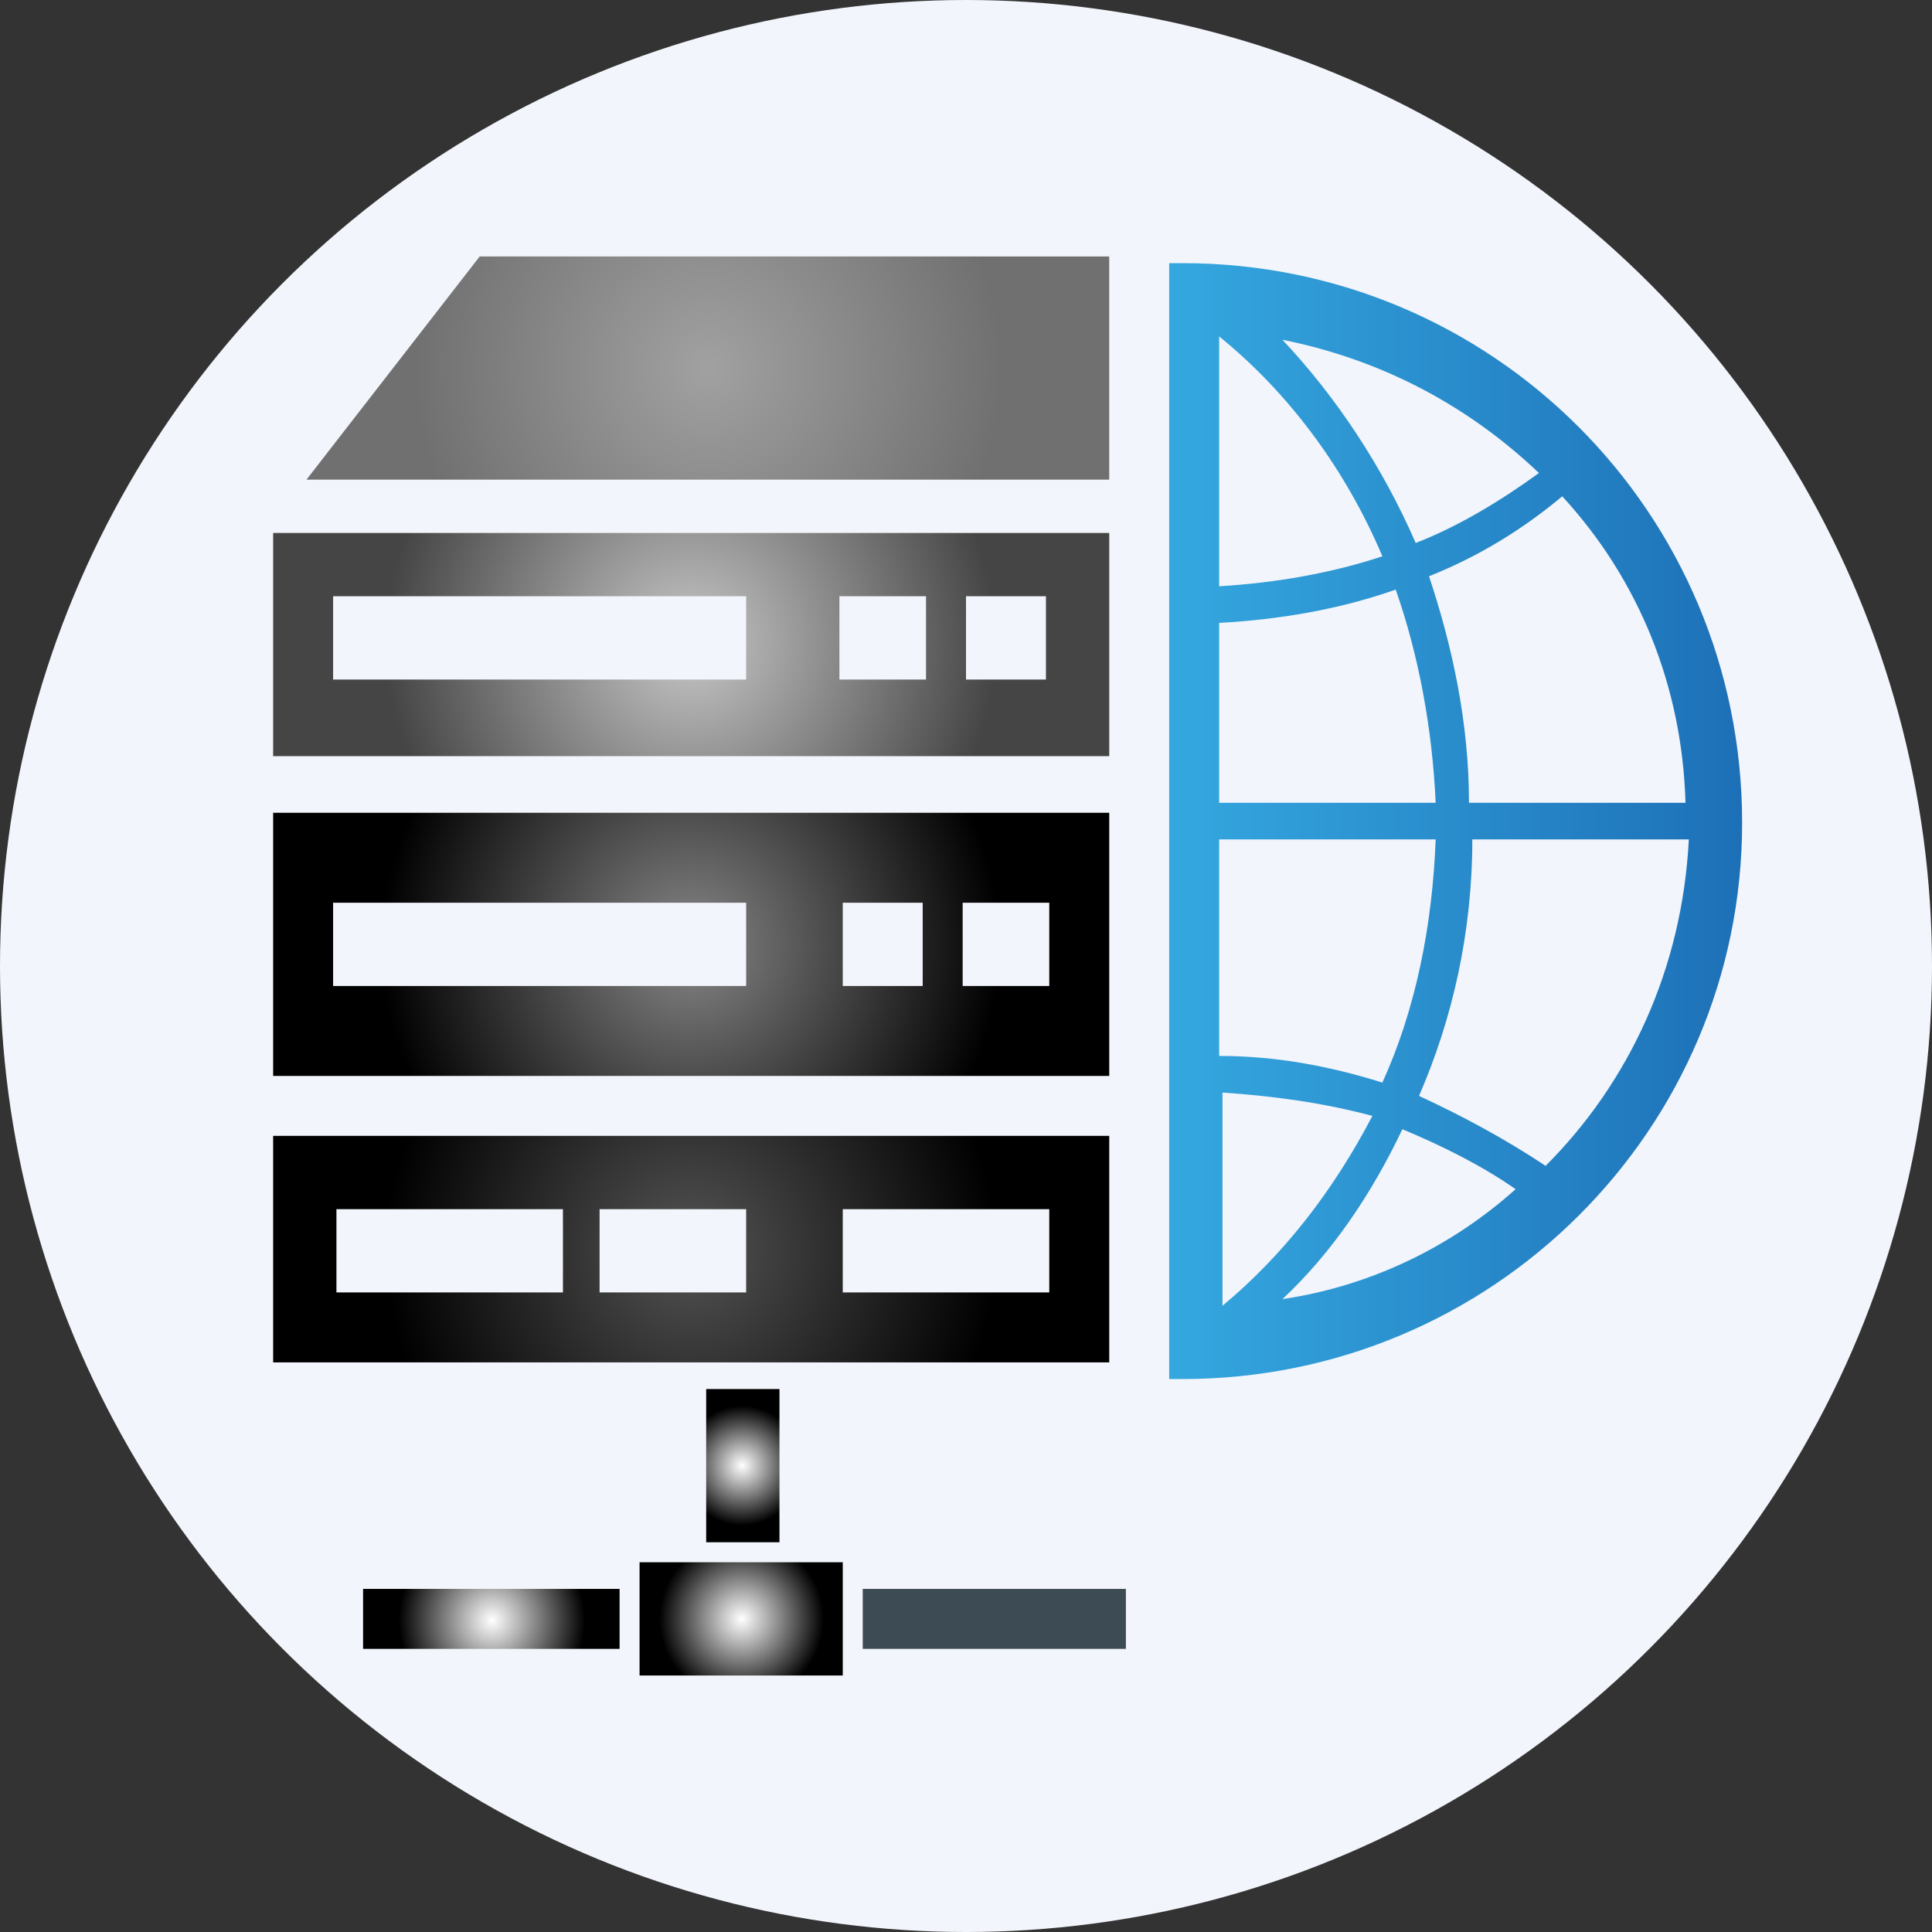
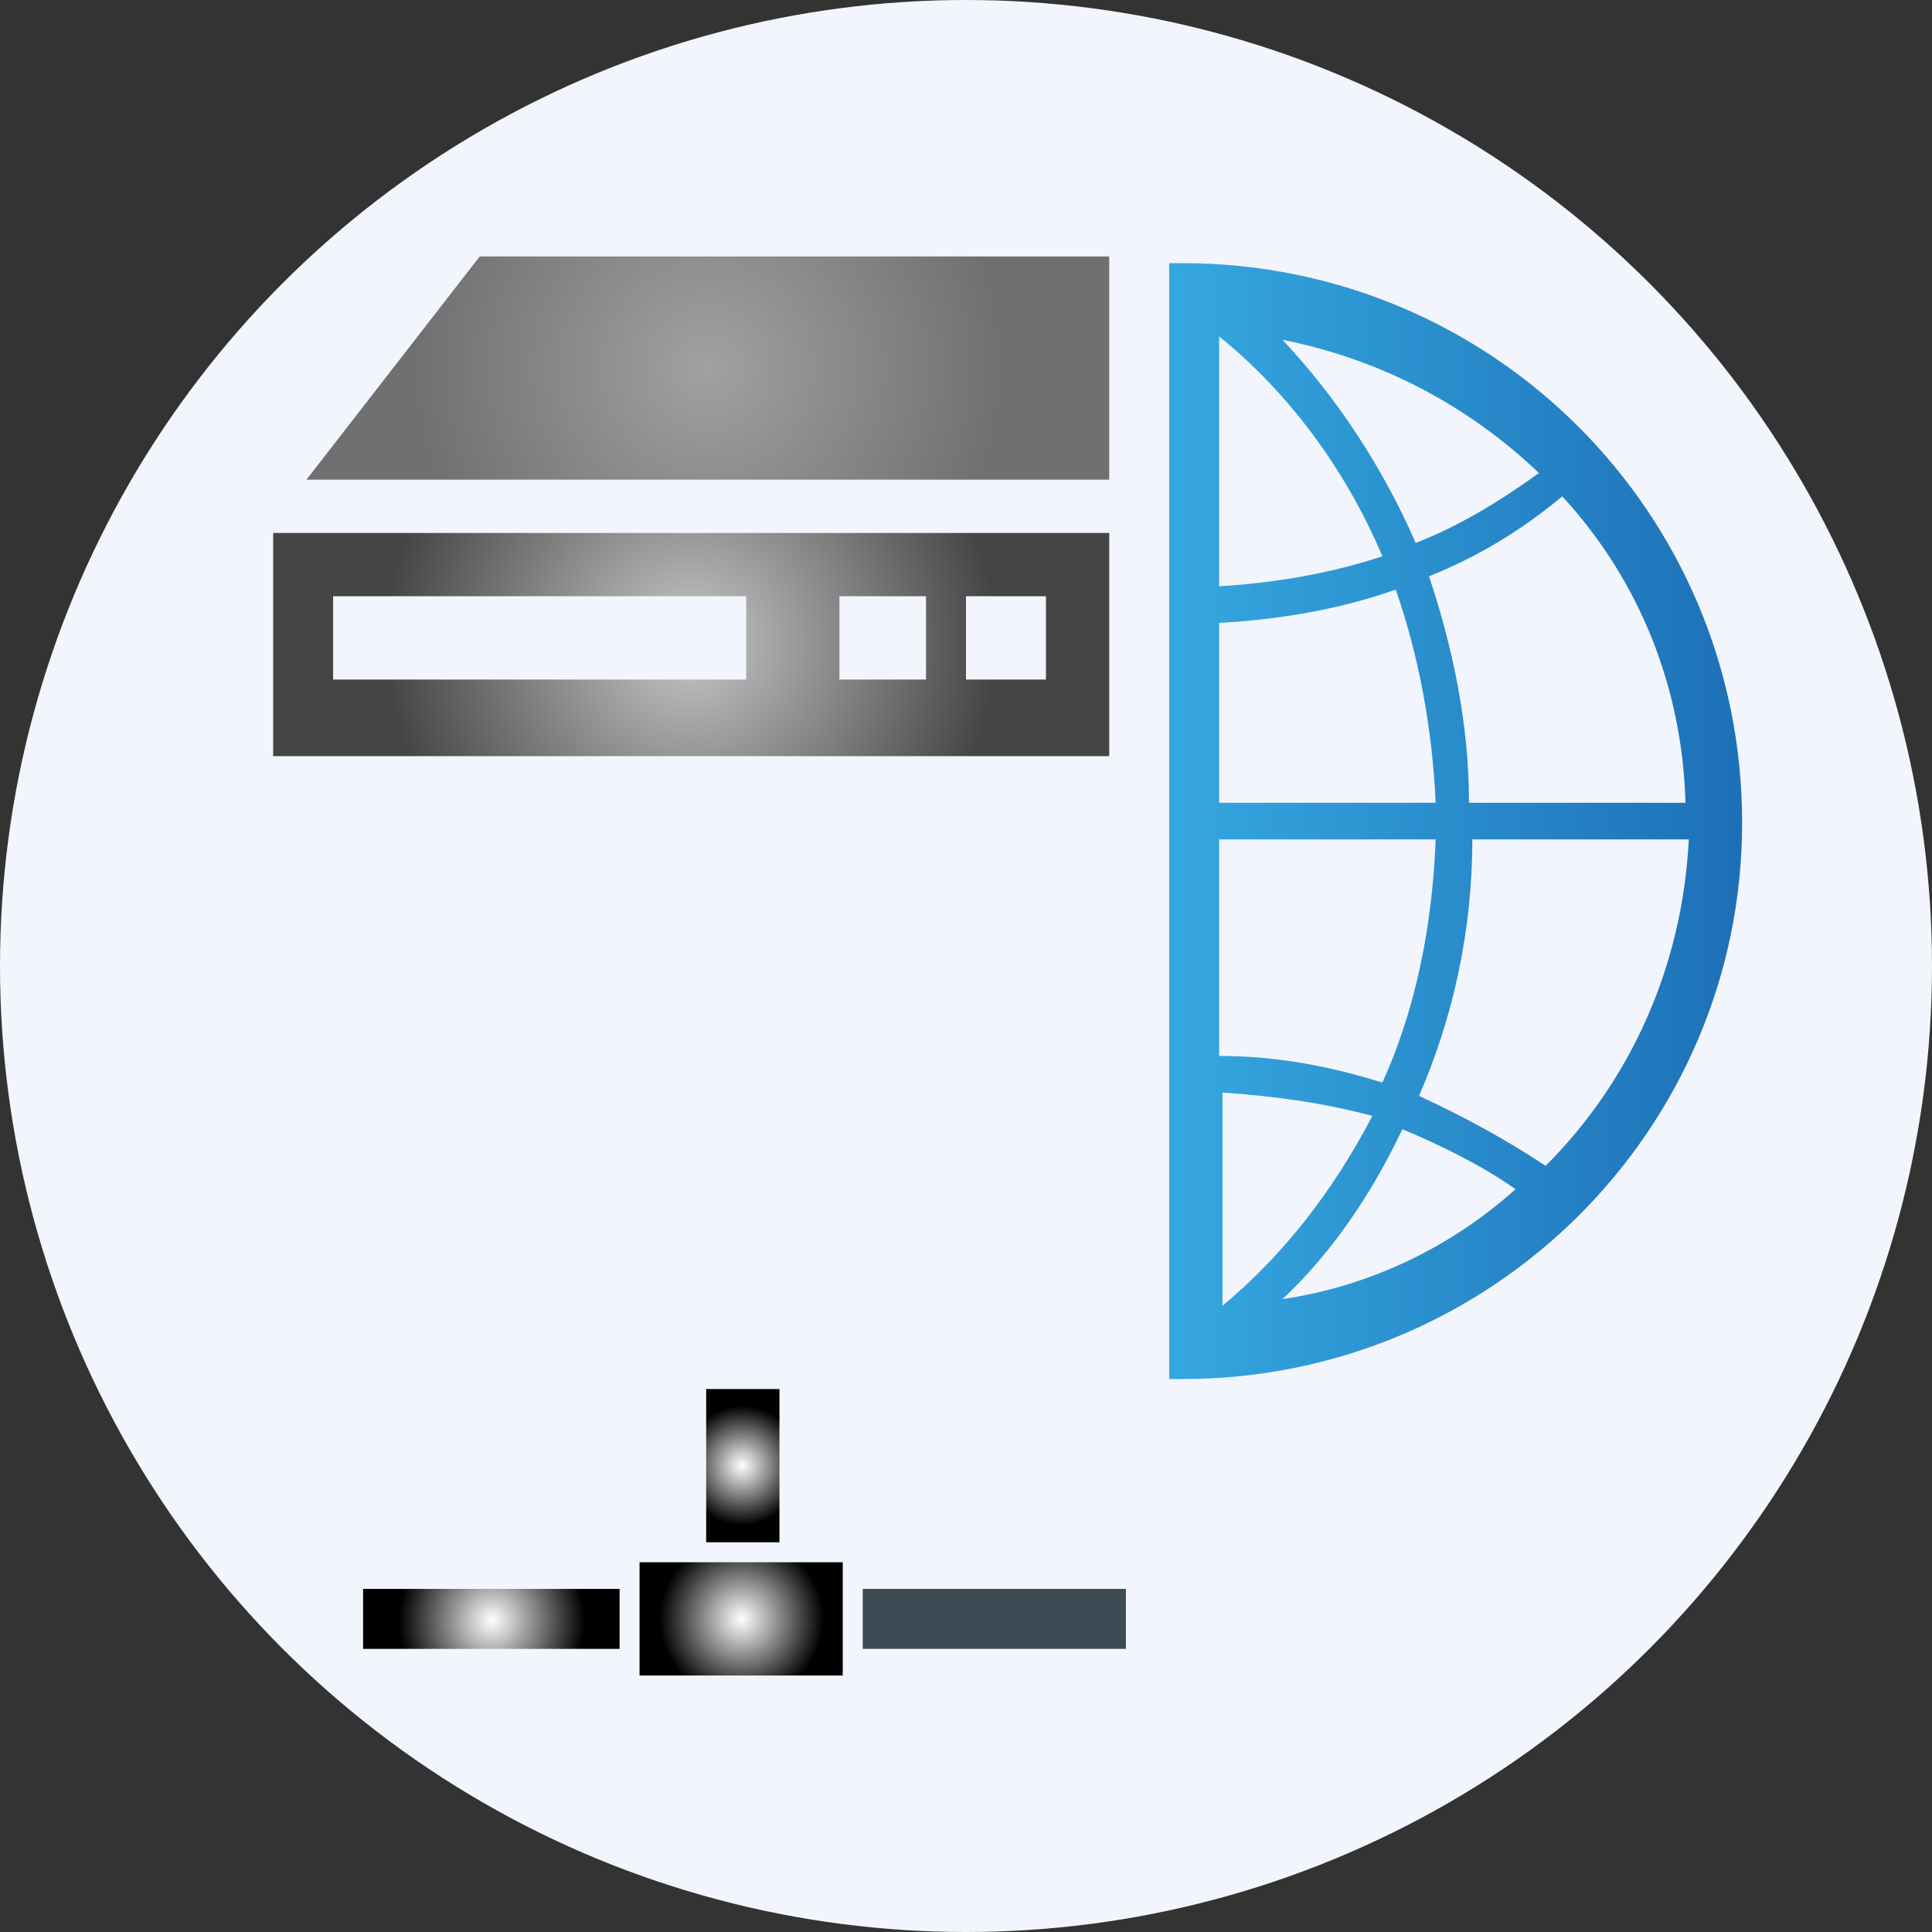
<svg xmlns="http://www.w3.org/2000/svg" version="1.1" id="Capa_1" x="0px" y="0px" viewBox="0 0 58 58" style="enable-background:new 0 0 58 58;" xml:space="preserve">
  <rect x="0" y="0" width="58" height="58" fill="#333333" stroke="none" />
  <style type="text/css">
	.st0{fill:#F2F5FB;}
	.st1{fill:url(#SVGID_1_);}
	.st2{fill:url(#SVGID_00000020384968926485129350000015554773732437916830_);}
	.st3{fill:url(#SVGID_00000036244592587218063360000012911170245466350208_);}
	.st4{fill:url(#SVGID_00000167398749879460844070000018347671378682229941_);}
	.st5{fill:url(#SVGID_00000093138113171596300430000008910528732670259872_);}
	.st6{fill:url(#SVGID_00000086662782959265017650000012377866665562450106_);}
	.st7{fill:url(#SVGID_00000044856016940575359310000012798805361833309876_);}
	.st8{fill:#3D4B55;}
	.st9{fill:url(#SVGID_00000018208645374902671280000012610358181399210669_);}
</style>
  <circle class="st0" cx="29" cy="29" r="29" />
  <g>
    <linearGradient id="SVGID_1_" gradientUnits="userSpaceOnUse" x1="35.038" y1="24.668" x2="52.25" y2="24.668">
      <stop offset="0" style="stop-color:#35A8E0" />
      <stop offset="1" style="stop-color:#1D70B7" />
    </linearGradient>
    <path class="st1" d="M35.5,7.9c-0.1,0-0.3,0-0.4,0v33.5c0.1,0,0.3,0,0.4,0c9.3,0,16.8-7.5,16.8-16.7C52.3,15.4,44.8,7.9,35.5,7.9z    M50.6,24.1h-6.5c0-2.4-0.5-4.7-1.2-6.8c1.5-0.6,2.8-1.4,4-2.4C49.2,17.4,50.5,20.6,50.6,24.1z M36.6,24.1L36.6,24.1v-5.4   c1.8-0.1,3.6-0.4,5.3-1c0.7,2,1.1,4.2,1.2,6.4H36.6z M43.1,25.2c-0.1,2.6-0.6,5.1-1.6,7.3c-1.6-0.5-3.2-0.8-4.9-0.8v-6.5H43.1z    M46.2,14.2c-1.1,0.8-2.4,1.6-3.7,2.1c-1-2.3-2.4-4.4-4-6.1C41.5,10.8,44.1,12.2,46.2,14.2z M36.6,10.1   C36.6,10.1,36.7,10.1,36.6,10.1c2.1,1.7,3.8,4,4.9,6.6c-1.5,0.5-3.2,0.8-4.9,0.9V10.1z M36.7,39.2C36.7,39.2,36.6,39.2,36.7,39.2   l0-6.4c1.5,0.1,3,0.3,4.5,0.7C40,35.8,38.5,37.7,36.7,39.2z M38.5,39c1.5-1.4,2.7-3.2,3.6-5.1c1.2,0.5,2.4,1.1,3.4,1.8   C43.6,37.4,41.2,38.6,38.5,39z M46.4,35c-1.2-0.8-2.5-1.5-3.8-2.1c1-2.3,1.6-4.9,1.6-7.7h6.5C50.5,29.1,48.9,32.5,46.4,35z" />
    <radialGradient id="SVGID_00000082343485091014079510000005839173064167498941_" cx="21.254" cy="11.051" r="8.836" gradientUnits="userSpaceOnUse">
      <stop offset="0" style="stop-color:#A1A1A1" />
      <stop offset="1" style="stop-color:#707070" />
    </radialGradient>
    <polygon style="fill:url(#SVGID_00000082343485091014079510000005839173064167498941_);" points="33.3,7.7 14.4,7.7 9.2,14.4    33.3,14.4  " />
    <radialGradient id="SVGID_00000137825995070348603430000005199560172216915646_" cx="20.735" cy="19.299" r="9.172" gradientUnits="userSpaceOnUse">
      <stop offset="0" style="stop-color:#C7C7C7" />
      <stop offset="1" style="stop-color:#454545" />
    </radialGradient>
    <path style="fill:url(#SVGID_00000137825995070348603430000005199560172216915646_);" d="M33.3,16H8.2v6.7h25.1V16z M22.3,20.4H10   v-2.5h12.4V20.4z M27.8,20.4h-2.6v-2.5h2.6V20.4z M31.4,20.4H29v-2.5h2.4V20.4z" />
    <radialGradient id="SVGID_00000155145189399125615600000002268690240863053477_" cx="20.735" cy="28.37" r="9.299" gradientUnits="userSpaceOnUse">
      <stop offset="0" style="stop-color:#878787" />
      <stop offset="1" style="stop-color:#000000" />
    </radialGradient>
-     <path style="fill:url(#SVGID_00000155145189399125615600000002268690240863053477_);" d="M33.3,24.4H8.2v7.9h25.1V24.4z M22.4,29.6   H10v-2.5h12.4V29.6z M27.7,29.6h-2.4v-2.5h2.4V29.6z M31.5,29.6h-2.6v-2.5h2.6V29.6z" />
    <radialGradient id="SVGID_00000031195795541569414350000009659813943603677364_" cx="20.735" cy="37.534" r="9.187" gradientUnits="userSpaceOnUse">
      <stop offset="0" style="stop-color:#545454" />
      <stop offset="1" style="stop-color:#000000" />
    </radialGradient>
-     <path style="fill:url(#SVGID_00000031195795541569414350000009659813943603677364_);" d="M33.3,34.1H8.2v6.8h25.1V34.1z M16.9,38.8   h-6.8v-2.5h6.8V38.8z M22.4,38.8h-4.4v-2.5h4.4V38.8z M31.5,38.8h-6.2v-2.5h6.2V38.8z" />
    <radialGradient id="SVGID_00000126312163262084375380000005570913513178708379_" cx="22.277" cy="43.998" r="1.799" gradientUnits="userSpaceOnUse">
      <stop offset="0" style="stop-color:#FFFFFF" />
      <stop offset="1" style="stop-color:#000000" />
    </radialGradient>
    <rect x="21.2" y="41.7" style="fill:url(#SVGID_00000126312163262084375380000005570913513178708379_);" width="2.2" height="4.6" />
    <radialGradient id="SVGID_00000164477982282877966560000010444291267376726670_" cx="14.767" cy="48.645" r="2.799" gradientUnits="userSpaceOnUse">
      <stop offset="0" style="stop-color:#FFFFFF" />
      <stop offset="1" style="stop-color:#000000" />
    </radialGradient>
    <rect x="10.9" y="47.7" style="fill:url(#SVGID_00000164477982282877966560000010444291267376726670_);" width="7.7" height="1.8" />
    <rect x="25.9" y="47.7" class="st8" width="7.9" height="1.8" />
    <radialGradient id="SVGID_00000016790037128783297370000002865884307706603447_" cx="22.262" cy="48.602" r="2.47" gradientUnits="userSpaceOnUse">
      <stop offset="0" style="stop-color:#FFFFFF" />
      <stop offset="1" style="stop-color:#000000" />
    </radialGradient>
    <rect x="19.2" y="46.9" style="fill:url(#SVGID_00000016790037128783297370000002865884307706603447_);" width="6.1" height="3.4" />
  </g>
</svg>